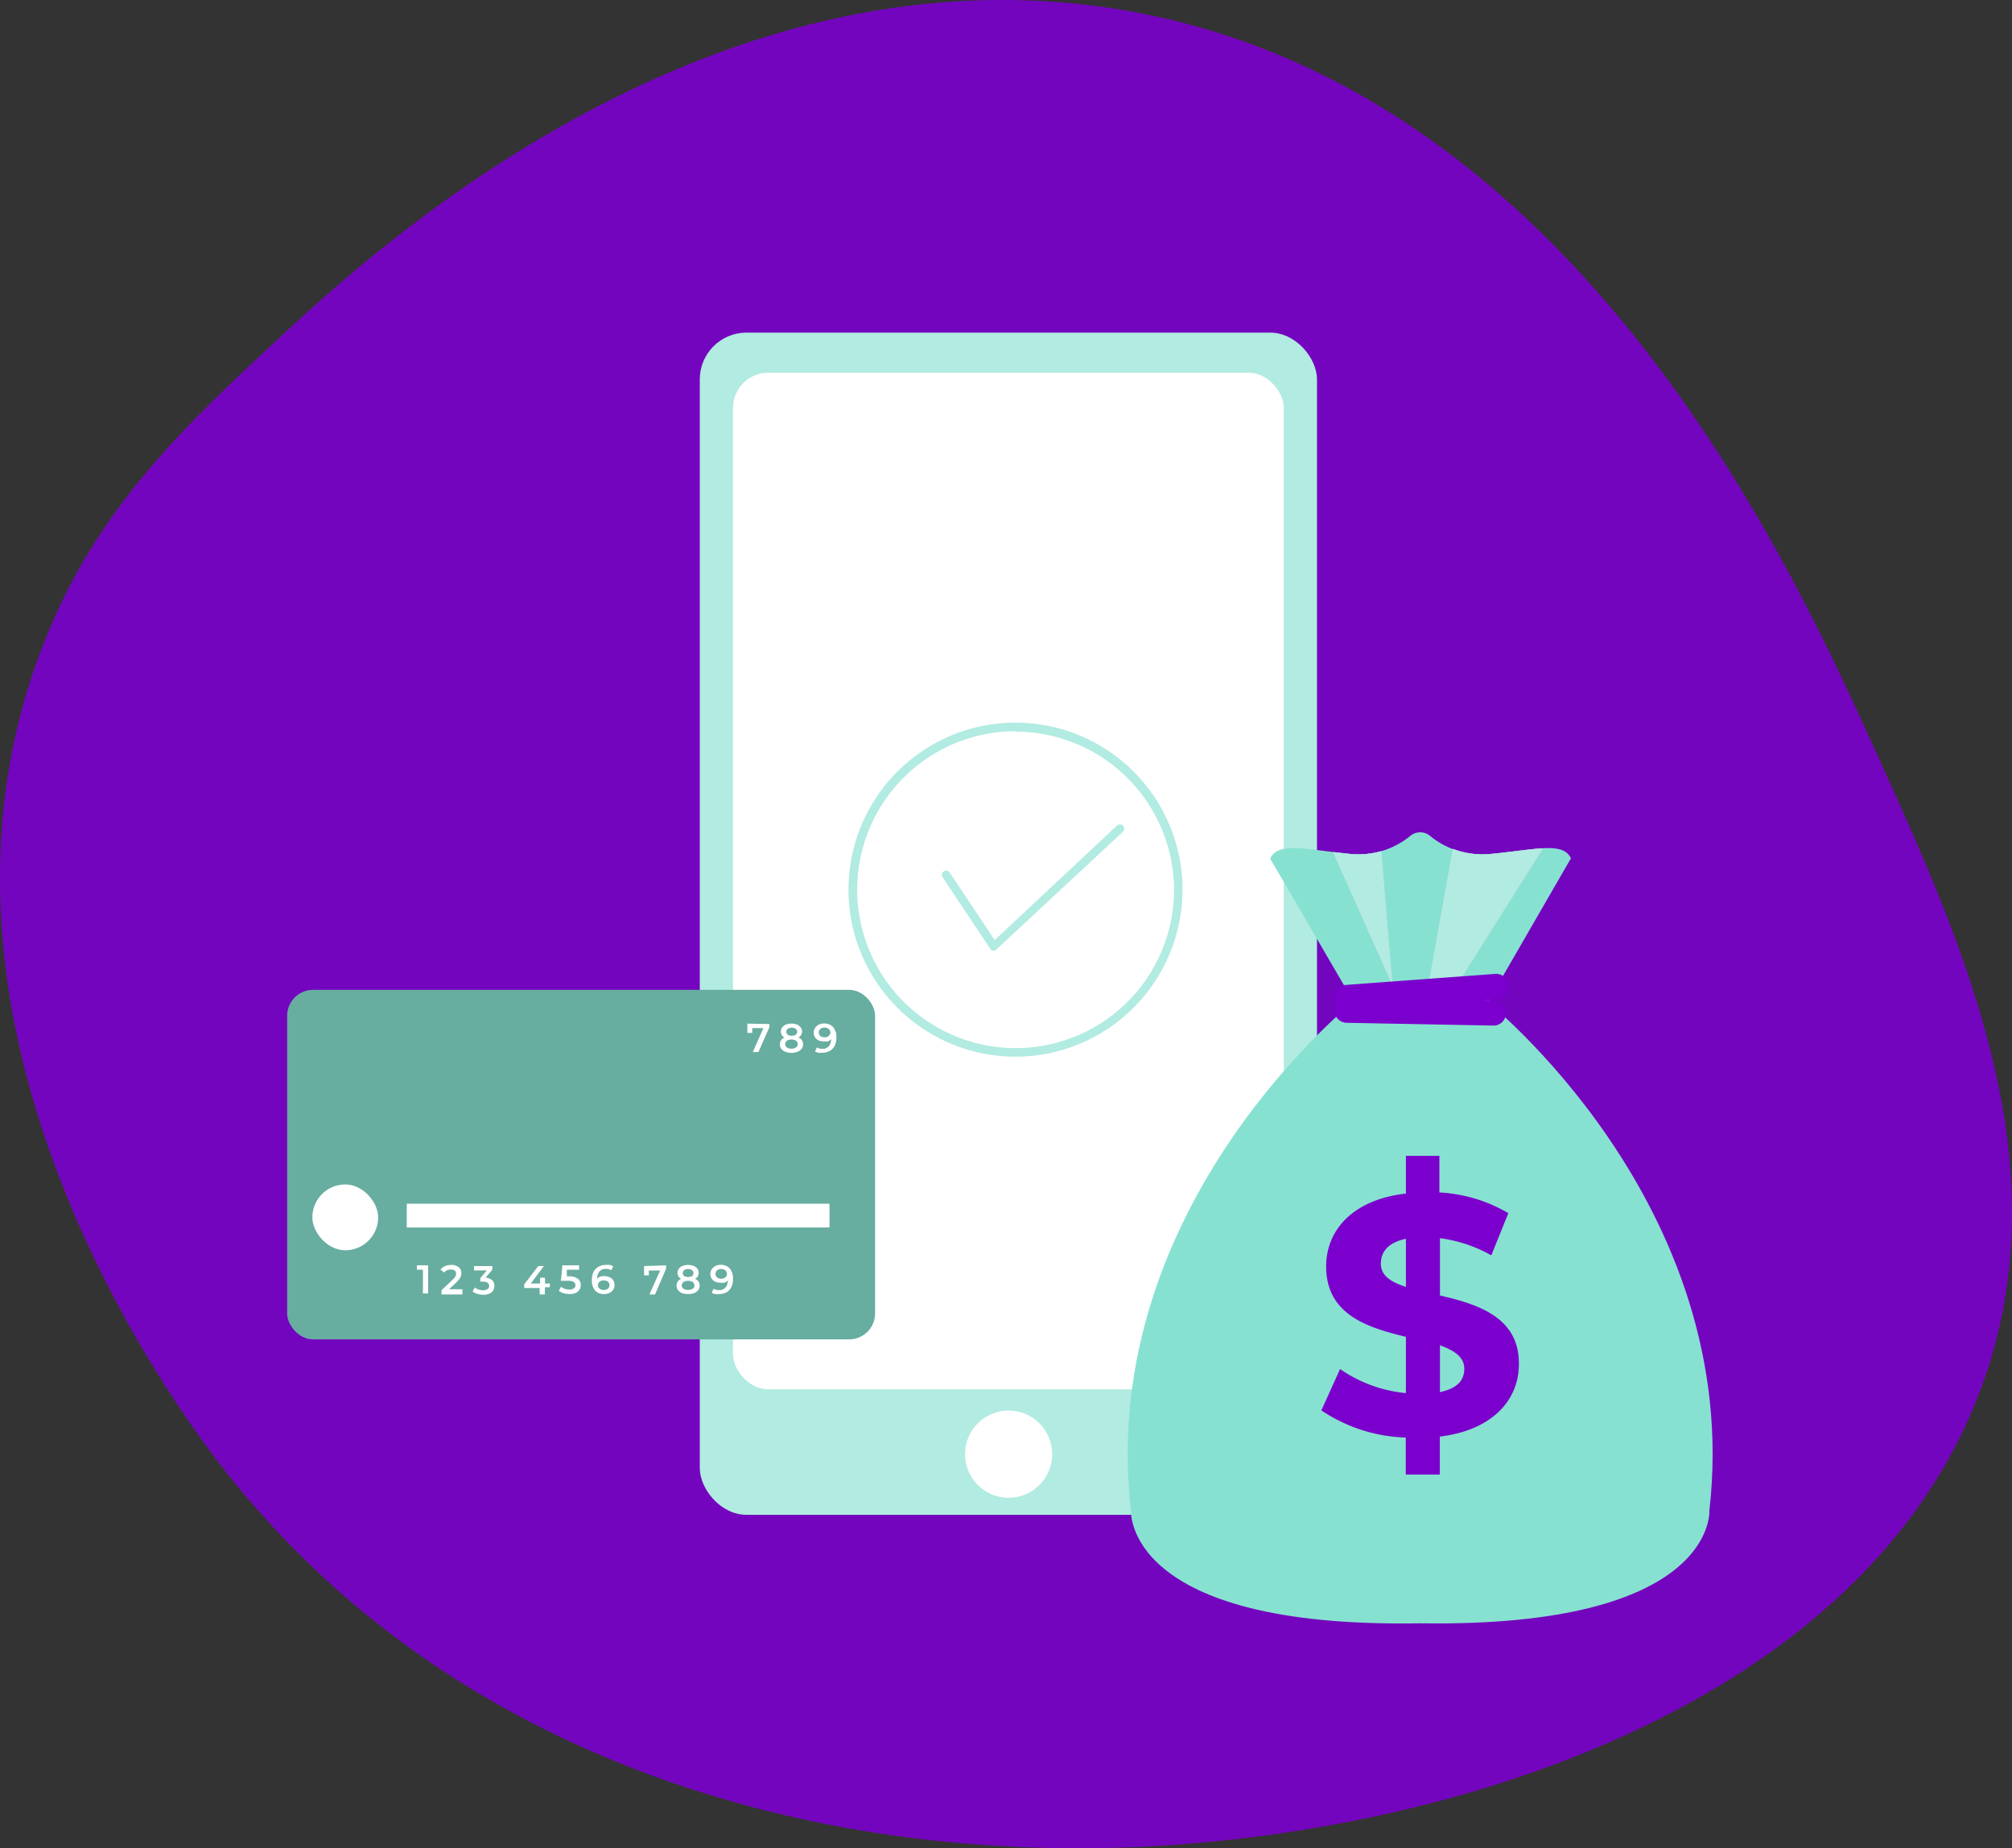
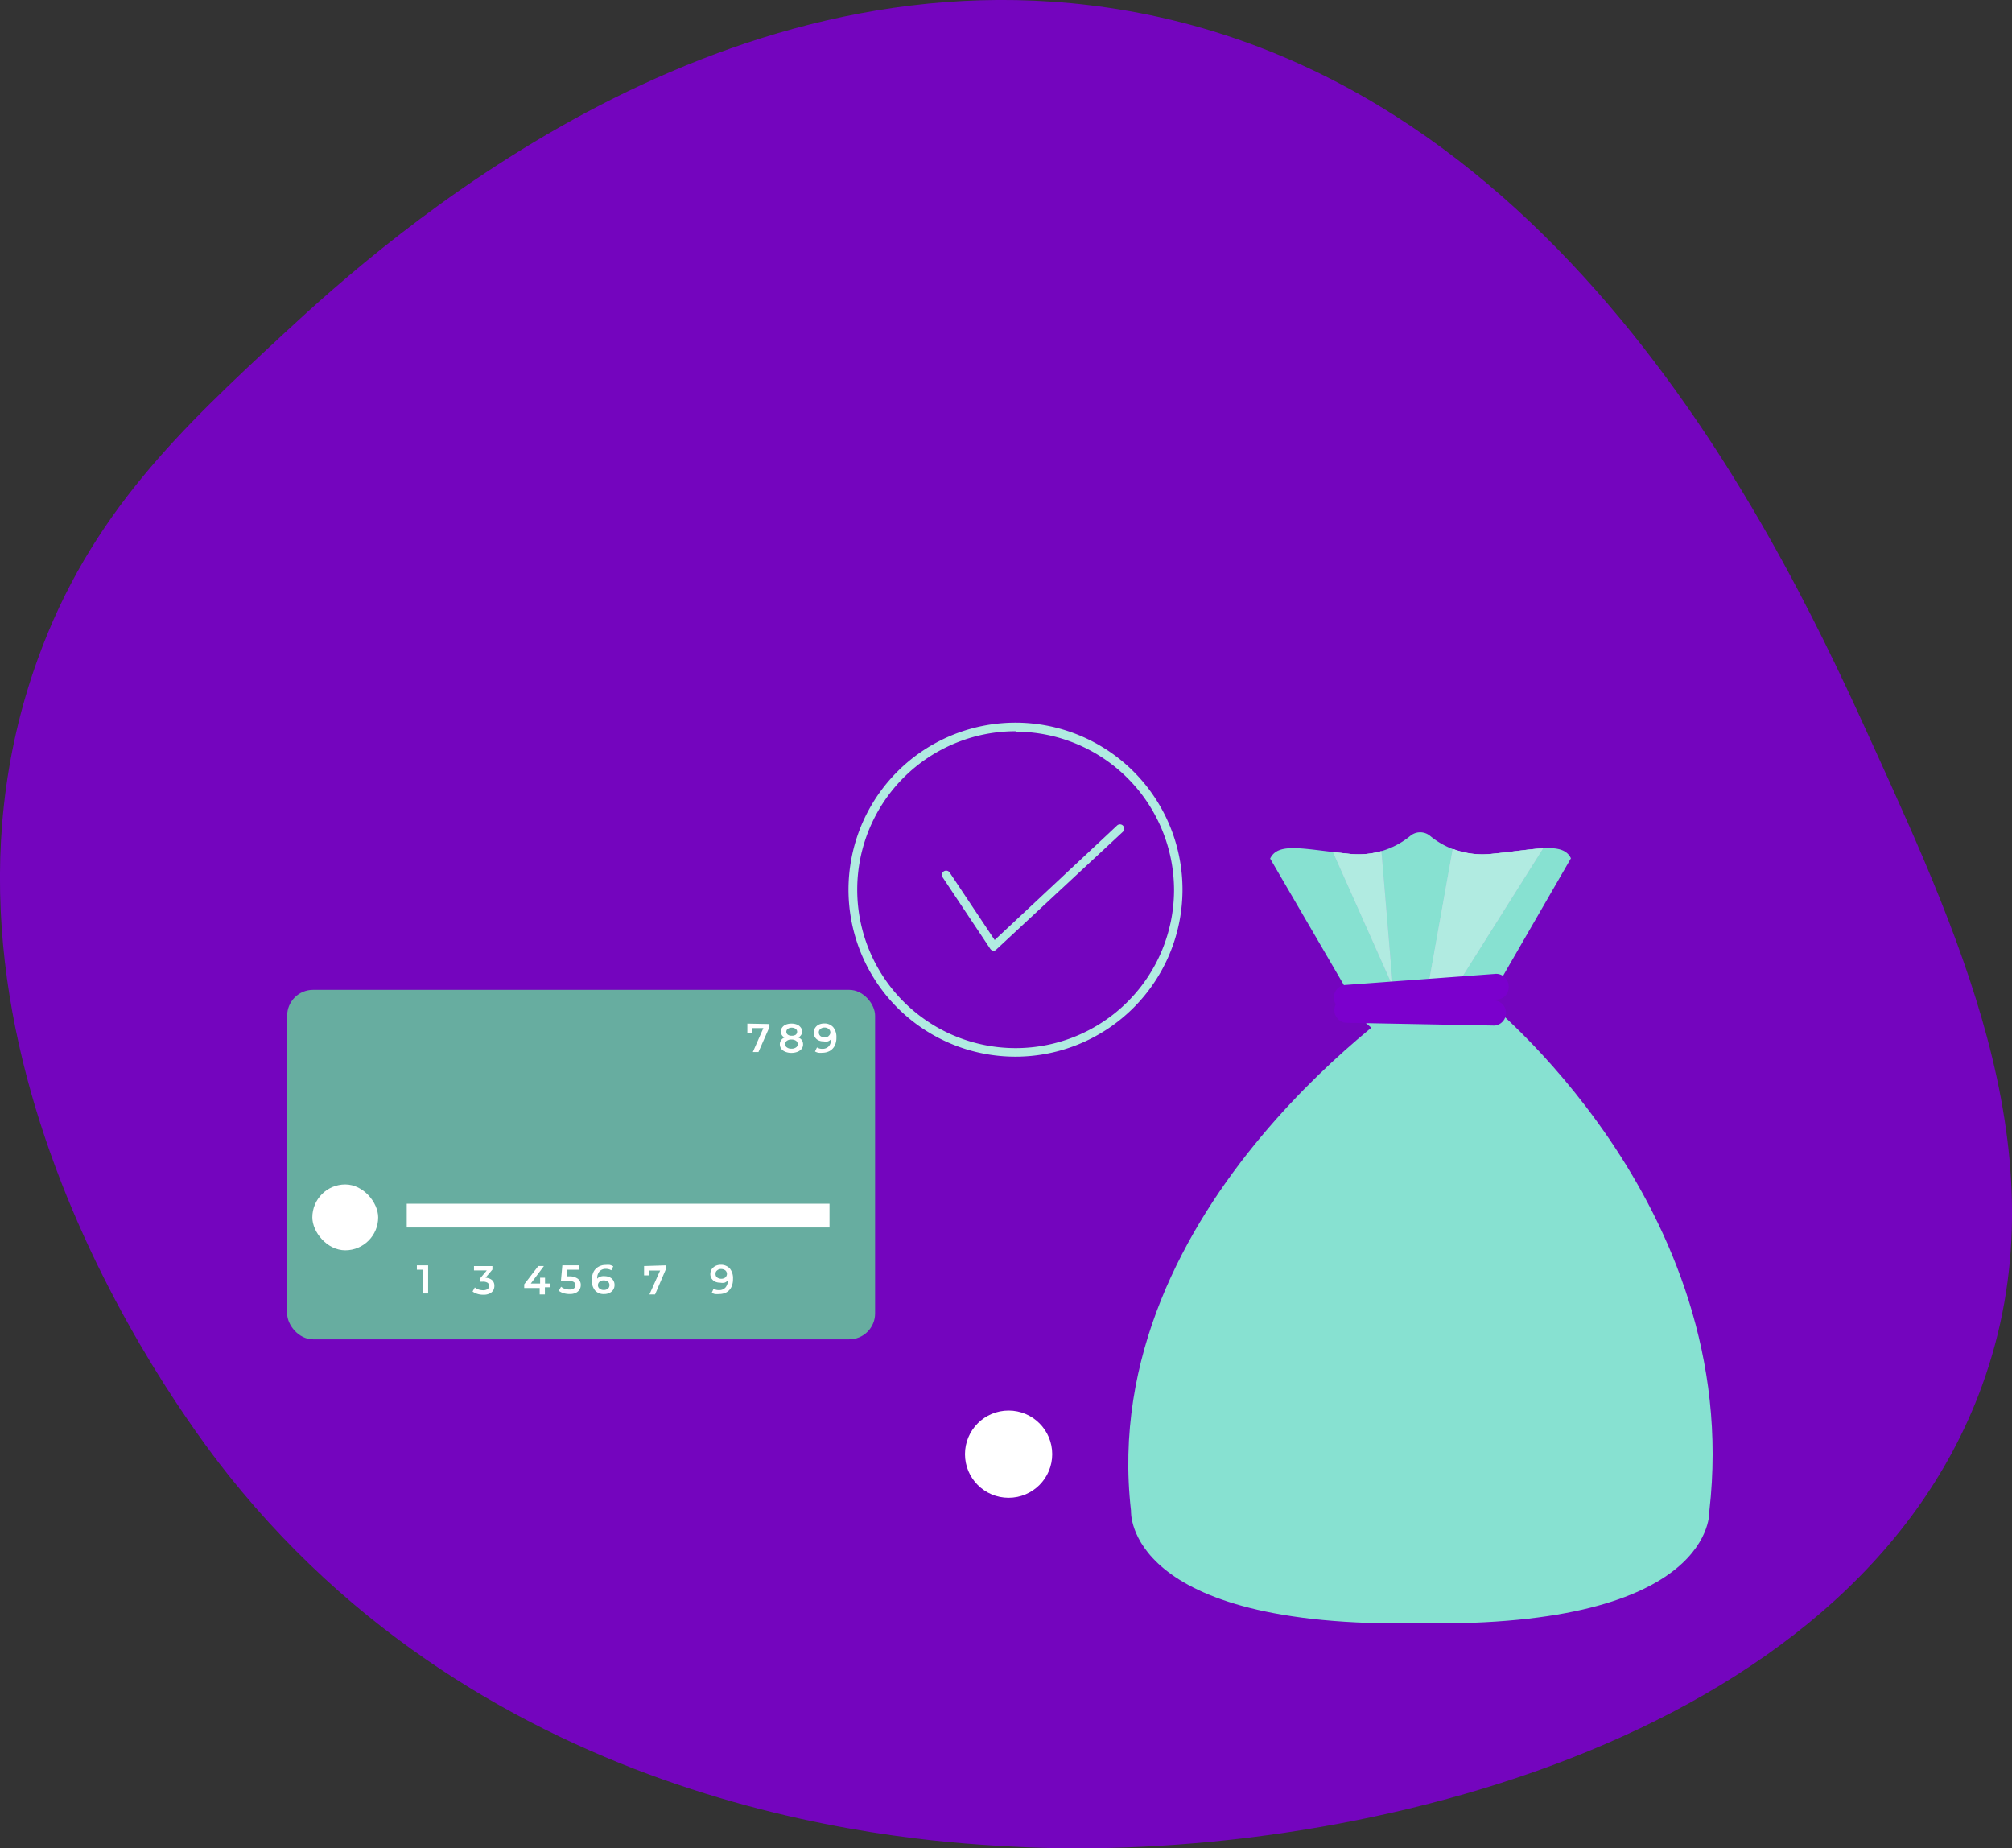
<svg xmlns="http://www.w3.org/2000/svg" xmlns:xlink="http://www.w3.org/1999/xlink" viewBox="0 0 143.01 131.36">
  <rect x="0" y="0" width="143.01" height="131.36" fill="#333333" stroke="none" />
  <defs>
    <style>.cls-1,.cls-8{fill:#7b00cd;}.cls-1{opacity:0.9;}.cls-2{fill:#b1ebe1;}.cls-3{fill:#fff;}.cls-4{fill:#67ada0;}.cls-5{fill:#87e1d1;}.cls-6{fill:url(#Degradado_sin_nombre_14);}.cls-7{fill:url(#Degradado_sin_nombre_14-2);}</style>
    <linearGradient id="Degradado_sin_nombre_14" x1="94.33" y1="65.31" x2="99.04" y2="65.31" gradientUnits="userSpaceOnUse">
      <stop offset="0" stop-color="#c5cbe5" />
      <stop offset="1" stop-color="#a3aed6" />
    </linearGradient>
    <linearGradient id="Degradado_sin_nombre_14-2" x1="101.46" y1="65.6" x2="110.36" y2="65.6" xlink:href="#Degradado_sin_nombre_14" />
  </defs>
  <title>Emp_Que nos preguntan</title>
  <g id="Layer_2" data-name="Layer 2">
    <path class="cls-1" d="M20.25,23.64C27.53,16.89,50.53-3.61,78.78.55c32.71,4.82,48.37,39.27,54.43,52.6,6.41,14.1,13.43,29.55,7.66,45.36-9.33,25.57-45.48,34-68.9,32.73-6.28-.34-36.08-1.78-55.7-26.36-2.63-3.29-23.57-30.35-13.6-58C6.42,36.48,12.92,30.45,20.25,23.64Z" />
-     <rect class="cls-2" x="49.74" y="23.64" width="43.87" height="84.02" rx="3.32" />
-     <rect class="cls-3" x="52.1" y="26.49" width="39.15" height="72.25" rx="2.5" />
    <circle class="cls-3" cx="71.69" cy="103.35" r="3.1" />
    <path class="cls-2" d="M72.19,75.1A11.87,11.87,0,1,1,84.05,63.23,11.88,11.88,0,0,1,72.19,75.1Zm0-23.13A11.26,11.26,0,1,0,83.45,63.23,11.28,11.28,0,0,0,72.19,52Z" />
    <path class="cls-2" d="M70.61,67.57h0a.32.32,0,0,1-.22-.13L67,62.35a.3.3,0,0,1,.5-.34l3.2,4.8,8.69-8.13a.3.3,0,0,1,.43,0,.31.31,0,0,1,0,.43l-9,8.37A.26.26,0,0,1,70.61,67.57Z" />
    <rect class="cls-4" x="20.41" y="70.35" width="41.79" height="24.84" rx="1.84" />
    <rect class="cls-3" x="22.2" y="84.18" width="4.68" height="4.68" rx="2.34" />
    <path class="cls-3" d="M30.43,89.93v2h-.37V90.24h-.43v-.31Z" />
-     <path class="cls-3" d="M32.87,91.63V92H31.38V91.7l.81-.77a.79.79,0,0,0,.18-.22.49.49,0,0,0,.05-.19.27.27,0,0,0-.1-.22.45.45,0,0,0-.28-.07.57.57,0,0,0-.47.21l-.26-.21a.83.83,0,0,1,.31-.24,1.13,1.13,0,0,1,.45-.09.8.8,0,0,1,.53.16.5.5,0,0,1,.19.42.67.67,0,0,1-.07.31,1.26,1.26,0,0,1-.26.33l-.54.51Z" />
    <path class="cls-3" d="M35,91a.55.55,0,0,1,.14.39.69.69,0,0,1-.08.32.62.62,0,0,1-.27.23,1,1,0,0,1-.44.08,1.42,1.42,0,0,1-.42-.06,1.08,1.08,0,0,1-.34-.17l.16-.29a.87.87,0,0,0,.27.15,1.13,1.13,0,0,0,.32.05.54.54,0,0,0,.31-.08.27.27,0,0,0,.12-.23.28.28,0,0,0-.11-.22.57.57,0,0,0-.33-.08h-.19v-.25l.46-.55h-.91v-.31H35v.25l-.49.58A.75.75,0,0,1,35,91Z" />
    <path class="cls-3" d="M39.08,91.49h-.35V92h-.37v-.46h-1.1v-.26l1-1.3h.4l-.93,1.24h.66v-.41h.35v.41h.35Z" />
    <path class="cls-3" d="M41.07,90.88a.54.54,0,0,1,.21.45.63.63,0,0,1-.09.33.69.69,0,0,1-.27.23,1,1,0,0,1-.44.08,1.47,1.47,0,0,1-.42-.06,1.08,1.08,0,0,1-.34-.17l.16-.29a.87.87,0,0,0,.27.15,1.13,1.13,0,0,0,.32.05.58.58,0,0,0,.32-.08.28.28,0,0,0,.11-.23.26.26,0,0,0-.12-.23.76.76,0,0,0-.42-.08h-.49l.1-1.1h1.19v.31h-.87l0,.47h.19A1,1,0,0,1,41.07,90.88Z" />
    <path class="cls-3" d="M43.34,90.78a.54.54,0,0,1,.25.22.57.57,0,0,1,.09.32.6.6,0,0,1-.1.35.63.63,0,0,1-.26.22.81.81,0,0,1-.38.08.8.8,0,0,1-.64-.25,1.07,1.07,0,0,1-.23-.75,1.31,1.31,0,0,1,.12-.58.87.87,0,0,1,.35-.36,1,1,0,0,1,.52-.13,1.36,1.36,0,0,1,.29,0,1.33,1.33,0,0,1,.24.1l-.14.28a.74.74,0,0,0-.38-.1.59.59,0,0,0-.46.18.74.74,0,0,0-.16.52h0a.48.48,0,0,1,.22-.15A.81.81,0,0,1,43,90.7.8.8,0,0,1,43.34,90.78Zm-.13.81a.33.33,0,0,0,.11-.25.31.31,0,0,0-.11-.25.47.47,0,0,0-.3-.09.44.44,0,0,0-.29.09.32.32,0,0,0-.12.25.3.3,0,0,0,.11.24.45.45,0,0,0,.31.1A.46.46,0,0,0,43.21,91.59Z" />
    <path class="cls-3" d="M47.34,89.93v.25L46.56,92h-.4l.76-1.7h-.8v.34h-.34v-.66Z" />
-     <path class="cls-3" d="M49.65,91.08a.47.47,0,0,1,.08.29.51.51,0,0,1-.1.32.64.64,0,0,1-.29.21,1.14,1.14,0,0,1-.43.07,1.2,1.2,0,0,1-.44-.07.61.61,0,0,1-.28-.21.51.51,0,0,1-.1-.32.47.47,0,0,1,.08-.29.57.57,0,0,1,.24-.19.66.66,0,0,1-.19-.18.49.49,0,0,1-.06-.25.48.48,0,0,1,.09-.29.57.57,0,0,1,.27-.2,1.12,1.12,0,0,1,.78,0,.62.62,0,0,1,.27.2.48.48,0,0,1,.09.29.49.49,0,0,1-.06.25.66.66,0,0,1-.19.18A.57.57,0,0,1,49.65,91.08Zm-.41.51a.26.26,0,0,0,.12-.23.29.29,0,0,0-.12-.24.65.65,0,0,0-.66,0,.29.29,0,0,0-.12.24.26.26,0,0,0,.12.23.65.65,0,0,0,.66,0Zm-.61-1.32a.27.27,0,0,0,0,.42.6.6,0,0,0,.56,0,.27.27,0,0,0,0-.42.49.49,0,0,0-.28-.08A.47.47,0,0,0,48.63,90.27Z" />
    <path class="cls-3" d="M51.88,90.16a1.09,1.09,0,0,1,.22.74,1.28,1.28,0,0,1-.12.58.84.84,0,0,1-.35.37,1.07,1.07,0,0,1-.51.12,1.45,1.45,0,0,1-.3,0,.69.69,0,0,1-.23-.09l.13-.29a.67.67,0,0,0,.39.1.58.58,0,0,0,.45-.18.73.73,0,0,0,.17-.51h0a.53.53,0,0,1-.23.16.78.78,0,0,1-.31,0,.86.86,0,0,1-.36-.07.67.67,0,0,1-.25-.22.58.58,0,0,1-.09-.33.65.65,0,0,1,.1-.34.75.75,0,0,1,.27-.23.87.87,0,0,1,.37-.08A.84.84,0,0,1,51.88,90.16Zm-.32.62a.33.33,0,0,0,.11-.25.34.34,0,0,0-.11-.24.5.5,0,0,0-.31-.1.41.41,0,0,0-.28.1.28.28,0,0,0-.11.25.3.3,0,0,0,.11.25.51.51,0,0,0,.59,0Z" />
    <path class="cls-3" d="M54.69,72.78V73l-.78,1.77h-.4l.75-1.7h-.79v.34h-.35v-.66Z" />
    <path class="cls-3" d="M57,73.93a.55.55,0,0,1,.08.29.51.51,0,0,1-.1.32.7.7,0,0,1-.29.21,1.19,1.19,0,0,1-.44.08,1.14,1.14,0,0,1-.43-.08.7.7,0,0,1-.29-.21.58.58,0,0,1-.1-.32.48.48,0,0,1,.09-.29.47.47,0,0,1,.24-.19.47.47,0,0,1-.19-.18.49.49,0,0,1-.07-.25.48.48,0,0,1,.1-.29.59.59,0,0,1,.26-.2,1,1,0,0,1,.39-.07,1,1,0,0,1,.4.07.59.59,0,0,1,.26.2.43.43,0,0,1,.1.29.41.41,0,0,1-.07.25.55.55,0,0,1-.19.18A.54.54,0,0,1,57,73.93Zm-.42.51a.26.26,0,0,0,.12-.23.29.29,0,0,0-.12-.24.54.54,0,0,0-.33-.09.51.51,0,0,0-.32.09.29.29,0,0,0-.12.24.26.26,0,0,0,.12.23.51.51,0,0,0,.32.09A.54.54,0,0,0,56.58,74.44ZM56,73.12a.25.25,0,0,0-.11.21.26.26,0,0,0,.11.21.43.43,0,0,0,.27.07.5.5,0,0,0,.29-.07.28.28,0,0,0,.1-.21.25.25,0,0,0-.11-.21.47.47,0,0,0-.28-.08A.43.43,0,0,0,56,73.12Z" />
    <path class="cls-3" d="M59.22,73a1.09,1.09,0,0,1,.23.74,1.28,1.28,0,0,1-.12.58.9.9,0,0,1-.35.37,1.08,1.08,0,0,1-.52.13,1.35,1.35,0,0,1-.29,0,.85.85,0,0,1-.24-.09l.14-.29a.65.65,0,0,0,.38.1.59.59,0,0,0,.46-.18.73.73,0,0,0,.16-.51h0a.5.5,0,0,1-.22.16.83.83,0,0,1-.32,0,.78.78,0,0,1-.35-.07.6.6,0,0,1-.25-.22.58.58,0,0,1-.09-.33.57.57,0,0,1,.1-.34.65.65,0,0,1,.26-.23.92.92,0,0,1,.38-.08A.82.82,0,0,1,59.22,73Zm-.32.62a.3.3,0,0,0,.12-.25.31.31,0,0,0-.12-.24.45.45,0,0,0-.3-.1.46.46,0,0,0-.29.1.31.31,0,0,0-.11.25.33.33,0,0,0,.11.25.47.47,0,0,0,.3.09A.39.39,0,0,0,58.9,73.63Z" />
    <rect class="cls-3" x="28.91" y="85.55" width="30.05" height="1.69" />
    <path class="cls-5" d="M105.94,60.69a5.77,5.77,0,0,1-4.29-1.28,1.1,1.1,0,0,0-1.41,0A5.77,5.77,0,0,1,96,60.69c-3.3-.32-5.14-.88-5.72.33l6.82,11.7,3.9,3.4,3.89-3.4L111.66,61C111.08,59.81,109.24,60.37,105.94,60.69Z" />
    <path class="cls-6" d="M98.19,60.49a6.08,6.08,0,0,1-2.24.2l-1.2-.13L99,70.12Z" />
    <path class="cls-2" d="M98.19,60.49a6.08,6.08,0,0,1-2.24.2l-1.2-.13L99,70.12Z" />
    <path class="cls-7" d="M103,70.9l6.69-10.61c-.93.05-2.15.25-3.7.4a6,6,0,0,1-2.73-.36l-1.75,9.79Z" />
    <path class="cls-2" d="M103,70.9l6.69-10.61c-.93.05-2.15.25-3.7.4a6,6,0,0,1-2.73-.36l-1.75,9.79Z" />
-     <path class="cls-5" d="M105.38,70.9h-.12v-.77L101,70.5l-4.32-.38v.77h-.12S77.88,85.52,80.39,107.37c0,0-.52,8.38,20.56,8,21.07.33,20.55-8,20.55-8C124,85.52,105.38,70.9,105.38,70.9Z" />
-     <path class="cls-8" d="M102.35,92.07V88A10,10,0,0,1,106,89.22l1.21-3a10.8,10.8,0,0,0-4.9-1.47V82.15H99.93v2.68c-3.81.43-5.67,2.63-5.67,5.18,0,3.46,3,4.35,5.67,5v4a9.79,9.79,0,0,1-4.68-1.71l-1.33,2.94a11.39,11.39,0,0,0,6,1.93v2.63h2.42v-2.7c3.78-.46,5.62-2.63,5.62-5.14C108,93.59,105,92.69,102.35,92.07Zm-2.42-.61c-1.06-.34-1.78-.79-1.78-1.64s.5-1.5,1.78-1.78Zm2.42,7.48V95.61c1,.37,1.73.82,1.73,1.67S103.55,98.68,102.35,98.94Z" />
+     <path class="cls-5" d="M105.38,70.9h-.12v-.77l-4.32-.38v.77h-.12S77.88,85.52,80.39,107.37c0,0-.52,8.38,20.56,8,21.07.33,20.55-8,20.55-8C124,85.52,105.38,70.9,105.38,70.9Z" />
    <path class="cls-8" d="M95.73,71.79A.89.89,0,0,1,95.67,70l10.56-.78a.89.89,0,0,1,1,.82.88.88,0,0,1-.83,1l-10.56.78Z" />
    <path class="cls-8" d="M106.24,72.89h0l-10.59-.2a.9.9,0,0,1,0-1.79h0l10.59.2a.9.9,0,0,1,0,1.79Z" />
  </g>
</svg>